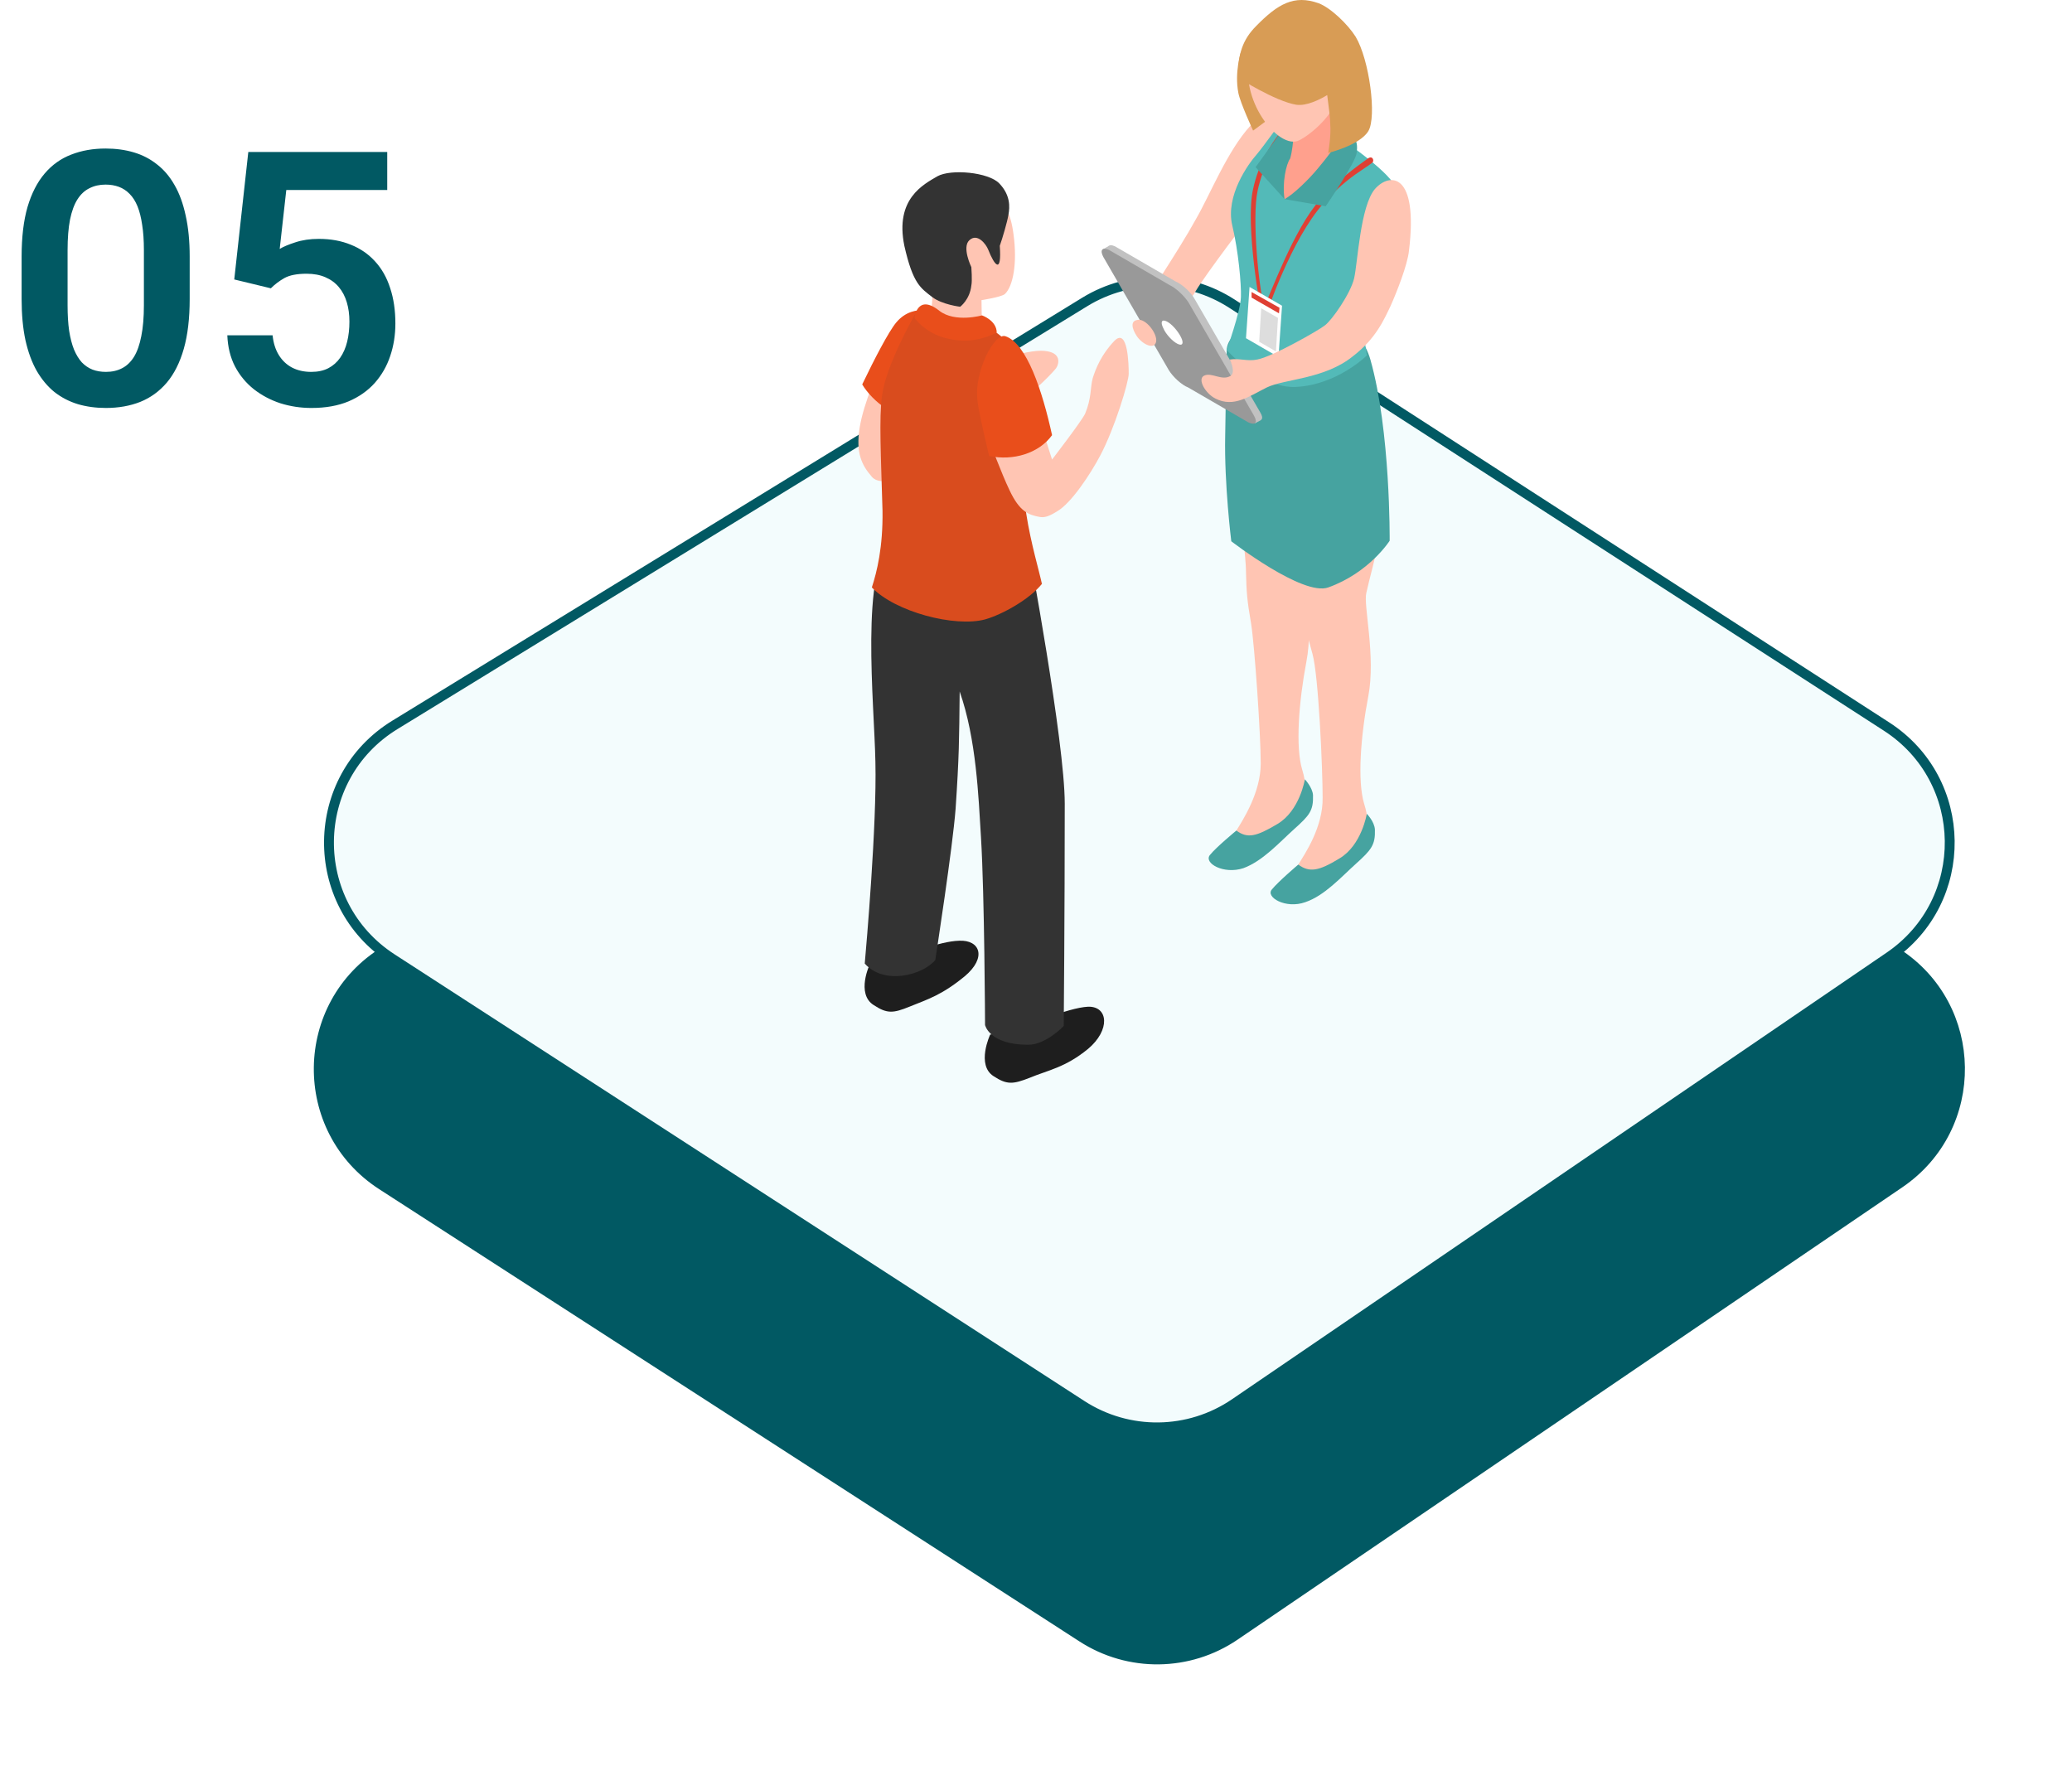
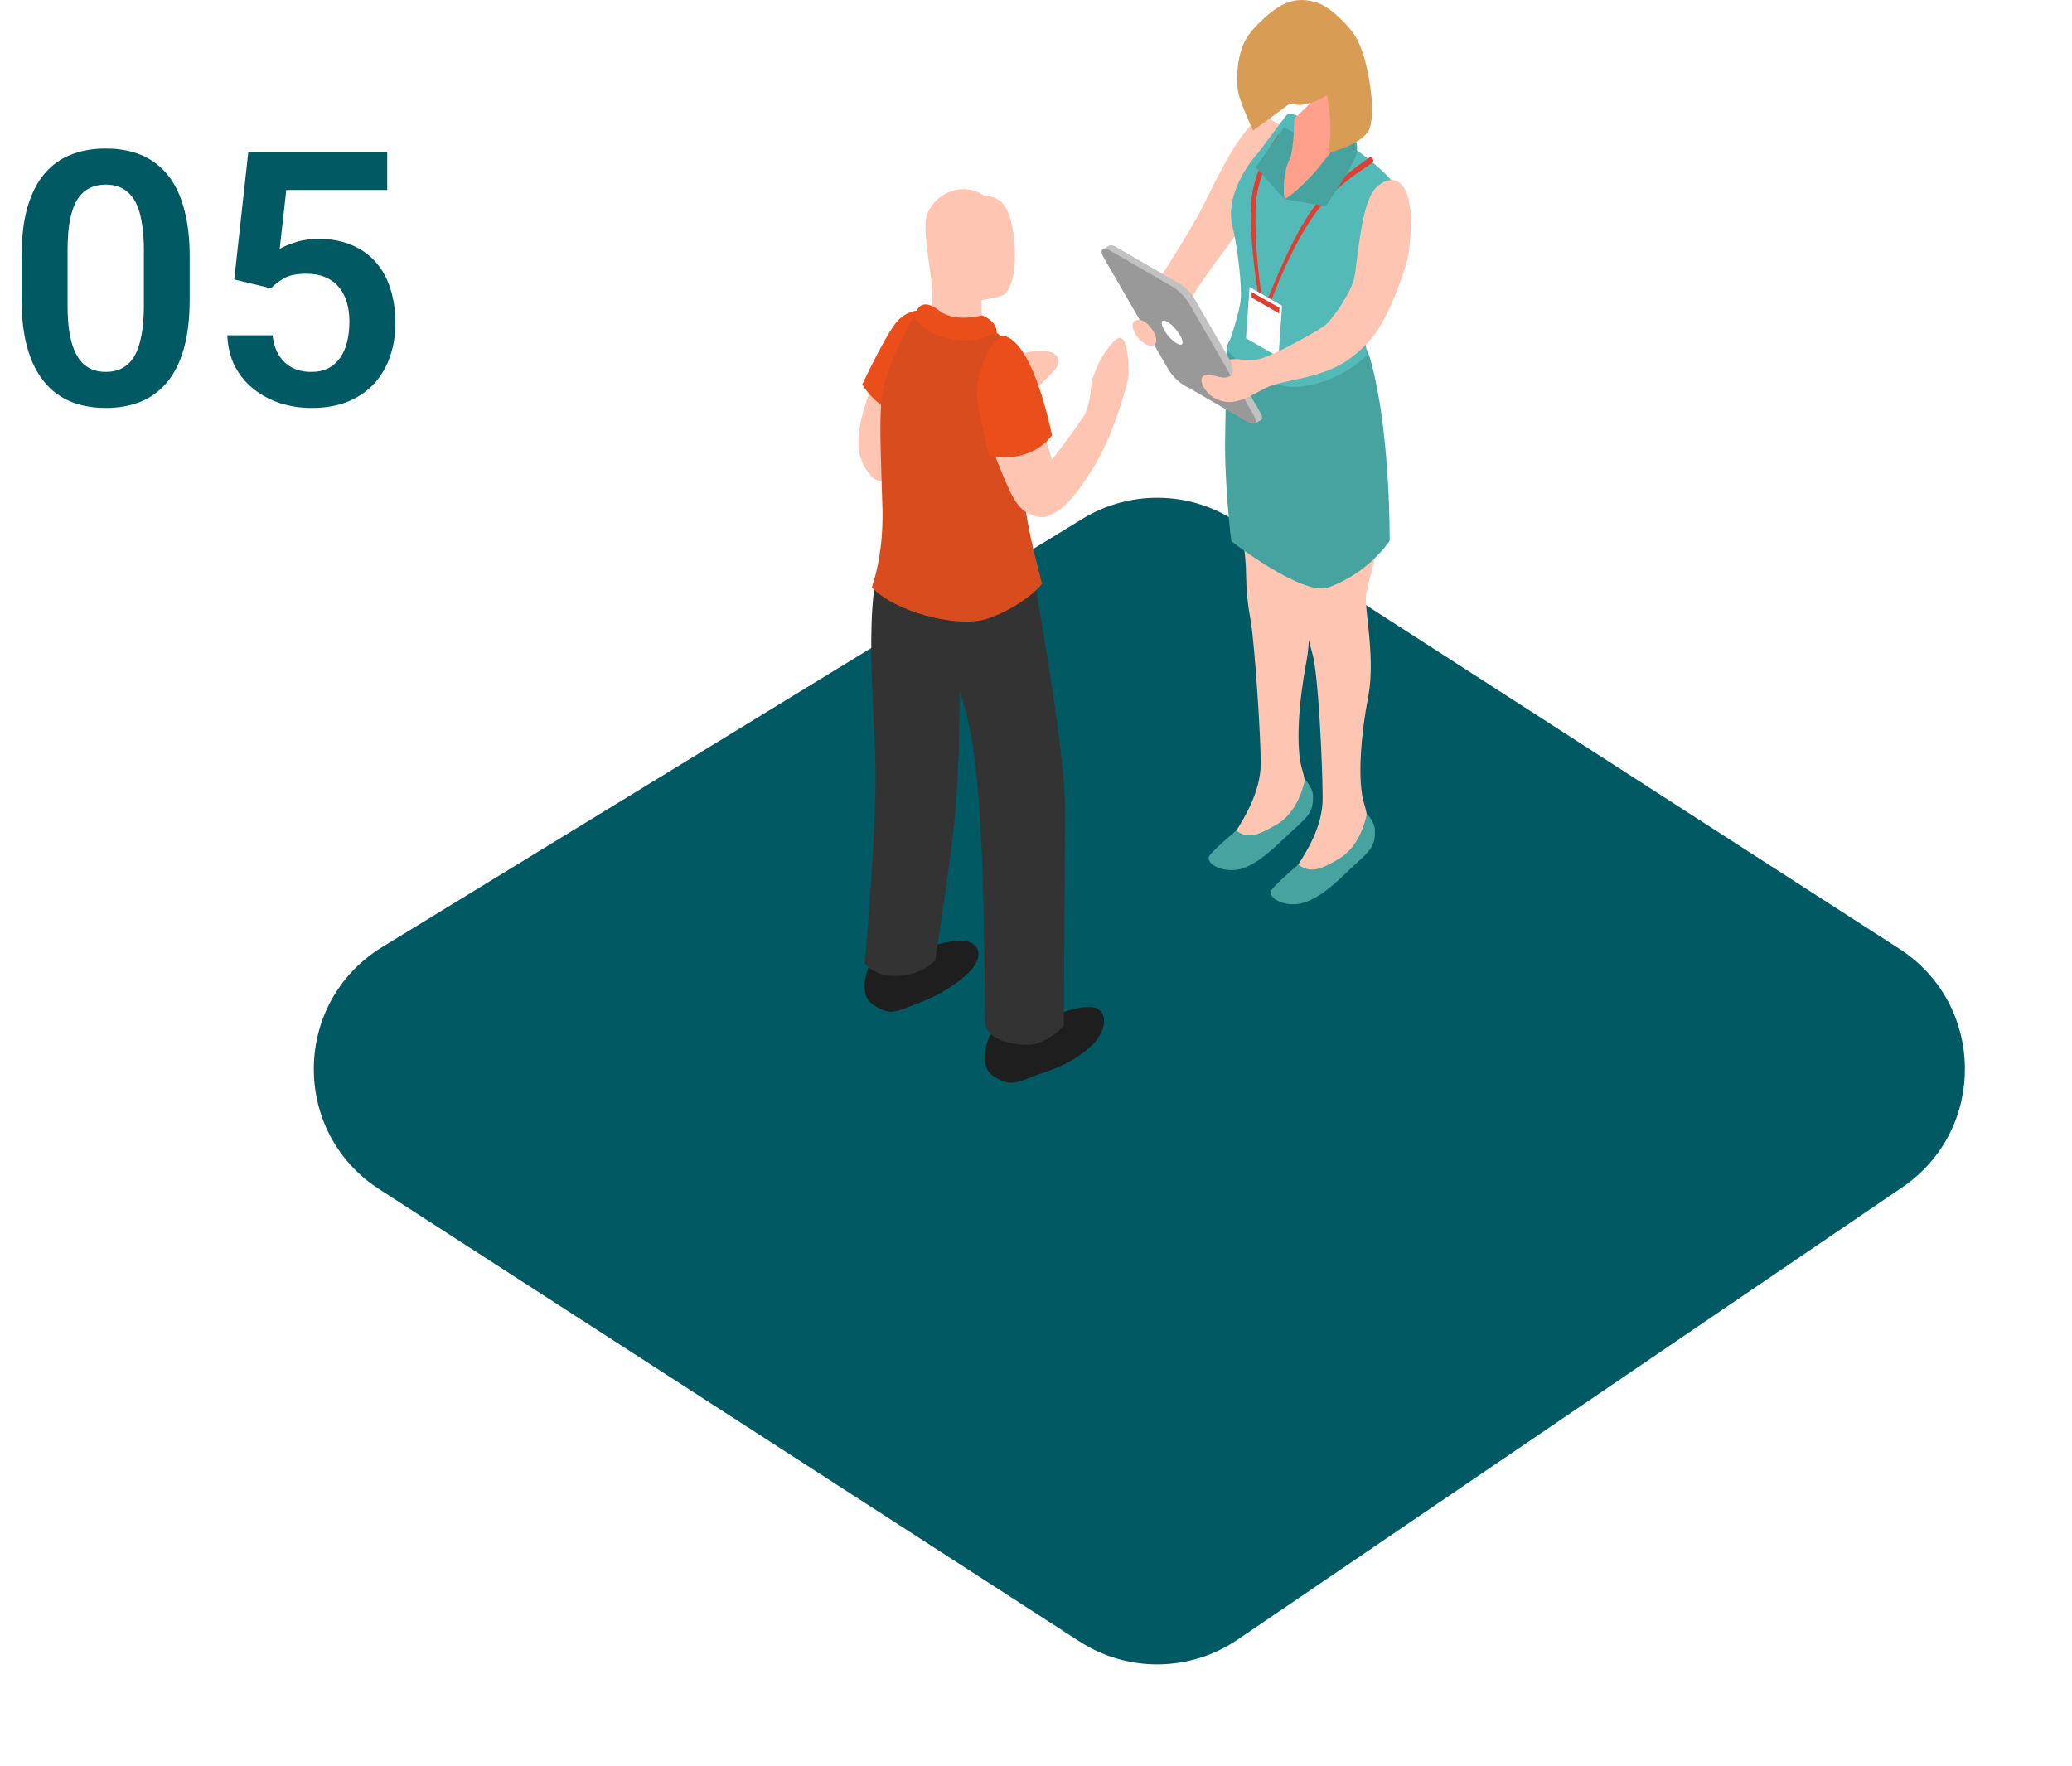
<svg xmlns="http://www.w3.org/2000/svg" width="210" height="179" viewBox="0 0 210 179" fill="none">
  <path d="M19.225 26.006V30.312C19.225 32.281 19.025 33.963 18.627 35.357C18.229 36.752 17.654 37.895 16.904 38.785C16.154 39.664 15.258 40.315 14.215 40.736C13.172 41.147 12.012 41.352 10.734 41.352C9.715 41.352 8.766 41.223 7.887 40.965C7.008 40.695 6.217 40.285 5.514 39.734C4.822 39.172 4.225 38.457 3.721 37.59C3.229 36.723 2.848 35.685 2.578 34.478C2.32 33.272 2.191 31.883 2.191 30.312L2.191 26.006C2.191 24.037 2.391 22.361 2.789 20.979C3.199 19.596 3.779 18.465 4.529 17.586C5.279 16.707 6.176 16.068 7.219 15.67C8.262 15.26 9.422 15.055 10.699 15.055C11.73 15.055 12.68 15.184 13.547 15.441C14.426 15.699 15.211 16.104 15.902 16.654C16.605 17.193 17.203 17.896 17.695 18.764C18.188 19.619 18.562 20.65 18.82 21.857C19.09 23.053 19.225 24.436 19.225 26.006ZM14.584 30.945V25.355C14.584 24.371 14.525 23.516 14.408 22.789C14.303 22.051 14.145 21.424 13.934 20.908C13.723 20.393 13.459 19.977 13.143 19.66C12.826 19.332 12.463 19.092 12.053 18.939C11.643 18.787 11.191 18.711 10.699 18.711C10.09 18.711 9.545 18.834 9.064 19.08C8.584 19.314 8.18 19.689 7.852 20.205C7.523 20.721 7.271 21.406 7.096 22.262C6.932 23.105 6.85 24.137 6.85 25.355V30.945C6.85 31.93 6.902 32.791 7.008 33.529C7.125 34.268 7.289 34.9 7.5 35.428C7.723 35.955 7.986 36.389 8.291 36.728C8.607 37.057 8.971 37.303 9.381 37.467C9.791 37.619 10.242 37.695 10.734 37.695C11.355 37.695 11.9 37.572 12.369 37.326C12.85 37.08 13.254 36.693 13.582 36.166C13.91 35.627 14.156 34.93 14.32 34.074C14.496 33.207 14.584 32.164 14.584 30.945ZM27.451 29.223L23.742 28.326L25.166 15.406H39.246V19.256H29.016L28.348 25.232C28.711 25.01 29.238 24.787 29.93 24.564C30.633 24.33 31.424 24.213 32.303 24.213C33.522 24.213 34.611 24.412 35.572 24.811C36.533 25.197 37.348 25.76 38.016 26.498C38.695 27.236 39.205 28.139 39.545 29.205C39.897 30.26 40.072 31.455 40.072 32.791C40.072 33.963 39.897 35.065 39.545 36.096C39.205 37.115 38.684 38.023 37.98 38.82C37.277 39.605 36.393 40.227 35.326 40.684C34.26 41.129 33.006 41.352 31.564 41.352C30.475 41.352 29.426 41.193 28.418 40.877C27.422 40.549 26.525 40.074 25.729 39.453C24.932 38.82 24.293 38.047 23.812 37.133C23.344 36.219 23.086 35.17 23.039 33.986H27.627C27.709 34.772 27.92 35.44 28.26 35.99C28.6 36.541 29.045 36.963 29.596 37.256C30.158 37.549 30.809 37.695 31.547 37.695C32.215 37.695 32.789 37.572 33.27 37.326C33.762 37.068 34.166 36.711 34.482 36.254C34.799 35.797 35.033 35.258 35.185 34.637C35.338 34.016 35.414 33.336 35.414 32.598C35.414 31.883 35.326 31.232 35.15 30.646C34.975 30.049 34.705 29.533 34.342 29.1C33.978 28.666 33.522 28.332 32.971 28.098C32.432 27.863 31.799 27.746 31.072 27.746C30.1 27.746 29.35 27.893 28.822 28.186C28.307 28.479 27.85 28.824 27.451 29.223Z" fill="#015963" />
  <g filter="url(#filter0_d_235_1678)">
    <path d="M109.985 36.009L39.002 79.418C30.202 84.799 30.045 97.525 38.71 103.121L109.686 148.963C114.412 152.016 120.507 151.943 125.158 148.777L192.525 102.93C200.814 97.289 200.659 85.019 192.231 79.588L124.872 36.185C120.355 33.274 114.57 33.206 109.985 36.009Z" fill="#015963" />
    <path d="M109.985 36.009L39.002 79.418C30.202 84.799 30.045 97.525 38.71 103.121L109.686 148.963C114.412 152.016 120.507 151.943 125.158 148.777L192.525 102.93C200.814 97.289 200.659 85.019 192.231 79.588L124.872 36.185C120.355 33.274 114.57 33.206 109.985 36.009Z" stroke="#015963" />
  </g>
-   <path d="M109.943 30.606L40.025 73.474C31.243 78.858 31.087 91.562 39.733 97.161L109.643 142.433C114.376 145.497 120.486 145.424 125.144 142.246L191.499 96.969C199.769 91.326 199.615 79.078 191.205 73.645L124.858 30.782C120.334 27.859 114.534 27.791 109.943 30.606Z" fill="#F3FCFD" stroke="#015963" />
  <path d="M115.428 31.453C115.428 31.453 119.595 25.176 121.19 22.243C122.631 19.774 124.38 15.297 126.747 12.725C128.084 11.284 128.547 12.005 130.142 12.931C134.618 15.503 126.747 21.832 126.747 21.832C126.747 21.832 122.271 27.697 121.19 29.498C120.676 30.475 117.743 33.665 117.743 33.665L115.428 31.453Z" fill="#FFC5B3" />
  <path d="M132.407 67.056C131.635 71.12 131.275 75.751 131.995 78.066C132.715 80.381 132.046 82.49 131.12 83.005C130.194 83.468 130.04 83.777 128.393 85.372C126.799 86.915 124.638 85.217 125.307 84.188C125.975 83.108 127.776 80.33 127.776 77.397C127.776 74.413 127.159 65.461 126.799 63.197C126.387 60.83 126.335 60.007 126.284 58.052C126.284 56.148 125.615 51.827 125.615 51.827C125.615 51.827 132.972 55.48 132.509 56.714C132.046 57.898 133.178 63.042 132.407 67.056Z" fill="#FFC5B3" />
  <path d="M133.075 80.587C133.126 82.182 132.715 82.645 131.171 84.034C129.628 85.423 127.981 87.275 126.026 87.996C124.02 88.665 121.962 87.481 122.631 86.658C123.3 85.835 125.306 84.188 125.306 84.188C126.438 85.011 127.313 84.806 129.473 83.519C131.737 82.182 132.252 78.992 132.252 78.992C132.252 78.992 133.023 79.815 133.075 80.587Z" fill="#46A3A0" />
  <path d="M138.476 60.11C138.167 61.345 139.454 66.49 138.682 70.554C137.91 74.567 137.55 79.198 138.27 81.513C139.042 83.879 138.322 85.989 137.396 86.452C136.521 86.966 136.315 87.275 134.669 88.819C133.074 90.414 130.913 88.716 131.582 87.635C132.251 86.555 134.103 83.828 134.051 80.844C134.051 77.911 133.64 68.496 133.022 66.284C132.457 64.123 132.148 63.505 132.148 61.55C132.096 59.647 131.891 55.325 131.891 55.325C131.891 55.325 137.241 50.077 139.094 51.209C140.843 52.238 139.145 57.023 138.476 60.11Z" fill="#FFC5B3" />
  <path d="M139.35 84.085C139.402 85.629 138.99 86.143 137.447 87.532C135.903 88.922 134.257 90.774 132.302 91.443C130.295 92.163 128.237 90.928 128.906 90.156C129.575 89.333 131.581 87.635 131.581 87.635C132.713 88.459 133.639 88.304 135.749 87.018C138.013 85.68 138.527 82.49 138.527 82.49C138.527 82.49 139.299 83.262 139.35 84.085Z" fill="#46A3A0" />
  <path d="M138.889 36.443C140.947 43.698 140.844 54.811 140.844 54.811C140.844 54.811 138.786 58.052 134.618 59.544C132.046 60.47 124.792 54.862 124.792 54.862C124.792 54.862 124.071 49.048 124.174 44.212C124.226 40.25 124.328 35.466 124.328 35.466C124.483 31.71 136.831 29.189 138.889 36.443Z" fill="#46A3A0" />
-   <path d="M141.512 19.156C142.747 24.147 137.654 27.028 137.654 27.028C137.551 29.652 138.528 36.032 138.528 36.032C138.528 36.032 135.544 39.016 131.325 39.221C127.724 39.376 124.328 35.466 124.328 35.466C124.328 35.466 125.717 31.607 125.769 30.115C125.82 28.829 125.511 25.433 124.894 22.86C124.174 19.825 126.54 16.584 127.364 15.658C128.187 14.68 129.782 12.365 130.554 11.49C131.068 11.593 131.428 11.696 131.428 11.696C131.428 11.696 131.891 13.96 131.583 14.731C130.656 17.201 130.502 19.516 130.502 19.825C130.605 19.671 132.097 17.921 132.972 17.253C133.898 16.532 136.47 14.474 136.47 14.474C136.47 14.474 141.101 17.613 141.512 19.156Z" fill="#53BAB8" />
+   <path d="M141.512 19.156C137.551 29.652 138.528 36.032 138.528 36.032C138.528 36.032 135.544 39.016 131.325 39.221C127.724 39.376 124.328 35.466 124.328 35.466C124.328 35.466 125.717 31.607 125.769 30.115C125.82 28.829 125.511 25.433 124.894 22.86C124.174 19.825 126.54 16.584 127.364 15.658C128.187 14.68 129.782 12.365 130.554 11.49C131.068 11.593 131.428 11.696 131.428 11.696C131.428 11.696 131.891 13.96 131.583 14.731C130.656 17.201 130.502 19.516 130.502 19.825C130.605 19.671 132.097 17.921 132.972 17.253C133.898 16.532 136.47 14.474 136.47 14.474C136.47 14.474 141.101 17.613 141.512 19.156Z" fill="#53BAB8" />
  <path d="M128.083 32.379L127.877 31.813C127.774 31.555 126.179 22.809 127.003 19.156C127.569 16.532 128.855 14.577 129.575 13.651C129.678 13.754 129.729 13.857 129.884 14.011C129.215 14.886 128.032 16.687 127.466 19.311C126.848 22.089 127.62 29.549 128.135 31.041C128.803 29.755 131.119 23.221 133.794 20.237C135.492 18.333 137.55 16.841 138.63 16.069C139.145 15.709 139.299 16.326 139.093 16.481C138.682 16.79 138.682 16.79 138.219 17.098C137.138 17.819 135.801 18.744 134.154 20.597C130.861 24.25 128.392 31.761 128.34 31.813L128.083 32.379Z" fill="#DF3F33" />
  <path d="M137.499 15.503C137.396 16.481 134.361 20.905 134.361 20.905L130.193 20.185C130.193 20.185 132.509 17.87 133.538 16.789C134.618 15.709 135.698 14.011 135.698 14.011C135.698 14.011 137.859 12.931 137.499 15.503Z" fill="#46A3A0" />
  <path d="M131.479 13.6L130.192 20.185L127.26 16.944L130.141 12.931L131.479 13.6Z" fill="#46A3A0" />
  <path d="M125.768 5.265L131.685 9.792L127.003 13.239C127.003 13.239 125.717 10.461 125.511 9.432C125.099 7.323 125.768 5.265 125.768 5.265Z" fill="#D89C55" />
  <path d="M131.171 12.056L136.316 7.014L136.058 13.6C136.058 13.6 135.492 14.783 133.589 17.047C132.663 18.179 131.068 19.722 130.193 20.185C129.936 18.539 130.347 16.635 130.759 16.069C131.171 14.68 131.171 12.056 131.171 12.056Z" fill="#FFA08D" />
-   <path d="M135.8 9.329C135.234 11.696 132.816 13.651 131.684 14.217C129.626 15.297 125.408 9.998 126.745 5.522C127.98 1.303 132.045 1.509 133.845 2.744C135.183 3.67 136.469 6.705 135.8 9.329Z" fill="#FFC5B3" />
  <path d="M137.395 3.721C138.784 6.036 139.556 11.85 138.681 13.291C137.806 14.731 134.616 15.503 134.616 15.503C134.616 15.503 134.925 13.754 134.822 12.57C134.822 12.005 134.668 10.77 134.514 9.638C133.742 10.101 132.404 10.77 131.375 10.616C129.214 10.255 125.51 7.889 125.51 7.889C125.407 5.522 125.973 3.978 127.311 2.641C129.523 0.377 131.169 -0.549 133.639 0.326C134.874 0.789 136.623 2.486 137.395 3.721Z" fill="#D89C55" />
  <path d="M113.01 24.97L119.132 28.52C119.852 28.829 120.727 29.652 121.087 30.321L127.724 41.794C128.136 42.463 127.879 42.772 127.21 42.463L121.087 38.913C120.367 38.656 119.492 37.832 119.081 37.163L112.495 25.69C112.083 25.021 112.341 24.661 113.01 24.97Z" fill="#C1C1C1" />
  <path d="M127.827 42.566L127.158 42.926L126.746 42.103H127.569L127.827 42.566Z" fill="#C1C1C1" />
  <path d="M111.773 25.279L112.391 24.918L112.751 25.279L112.288 25.742L111.773 25.279Z" fill="#C1C1C1" />
  <path d="M112.392 25.33L118.514 28.88C119.183 29.189 120.058 30.012 120.469 30.681L127.106 42.154C127.467 42.823 127.261 43.132 126.54 42.823L120.418 39.273C119.749 39.016 118.875 38.193 118.463 37.524L111.826 26.05C111.466 25.382 111.672 25.021 112.392 25.33Z" fill="#999999" />
  <path d="M118.257 32.584C118.771 32.842 119.389 33.562 119.697 34.179C120.006 34.797 119.852 35.105 119.337 34.848C118.823 34.591 118.154 33.871 117.897 33.253C117.588 32.636 117.742 32.327 118.257 32.584Z" fill="white" />
  <path d="M129.936 30.989L129.576 36.186L126.283 34.282L126.643 29.086L129.936 30.989Z" fill="white" />
  <path d="M129.679 31.195L129.628 31.761L126.85 30.166V29.6L129.679 31.195Z" fill="#DF3F33" />
-   <path d="M129.525 32.224L129.319 35.62L127.621 34.642L127.827 31.247L129.525 32.224Z" fill="#DDDDDD" />
  <path d="M139.352 19.156C140.844 17.458 143.777 17.458 142.799 25.433C142.645 26.874 141.564 29.601 140.947 30.99C140.278 32.379 139.455 34.334 137.088 36.135C134.207 38.45 130.194 38.398 128.393 39.273C126.541 40.199 125.049 41.331 123.197 40.405C122.168 39.89 121.345 38.45 122.013 38.09C122.785 37.678 123.814 38.656 124.74 38.09C125.203 37.73 124.792 36.752 124.637 36.443C125.615 36.289 126.438 36.649 127.416 36.443C128.908 36.186 133.693 33.459 134.258 32.996C134.979 32.482 136.882 29.755 137.243 28.211C137.603 26.668 137.86 20.905 139.352 19.156Z" fill="#FFC5B3" />
  <path d="M115.273 32.43C116.096 32.224 117.331 33.819 117.176 34.642C116.971 35.517 115.736 34.848 115.221 34.077C114.707 33.305 114.552 32.533 115.273 32.43Z" fill="#FFC5B3" />
  <path d="M99.323 37.06C99.323 37.06 104.056 35.363 105.857 35.569C107.606 35.723 107.349 36.855 107.04 37.318C106.68 37.781 104.982 39.53 104.416 39.736C103.85 39.993 93.303 47.762 93.148 47.865C92.994 47.916 89.393 49.563 88.364 48.328C87.335 47.145 86.717 45.91 87.129 43.337C87.54 40.765 89.135 37.318 89.135 37.318L99.323 37.06Z" fill="#FFC5B3" />
  <path d="M103.954 104.048C103.954 104.048 108.173 102.144 110.282 102.041C112.34 101.99 112.546 104.408 110.282 106.312C107.967 108.215 106.217 108.472 104.365 109.244C102.667 109.913 102.05 109.964 100.712 109.09C98.912 107.958 100.352 104.871 100.352 104.871L103.954 104.048Z" fill="#1E1E1E" />
  <path d="M91.811 96.845C91.811 96.845 95.155 95.404 97.213 95.353C99.322 95.25 100.043 97.051 97.779 98.954C95.463 100.858 94.074 101.27 92.171 102.041C90.524 102.71 89.907 102.762 88.569 101.887C86.717 100.755 88.158 97.668 88.209 97.668L91.811 96.845Z" fill="#1E1E1E" />
  <path d="M104.209 55.377C104.209 55.377 107.914 75.185 107.914 81.462C107.914 92.42 107.811 103.996 107.811 103.996C107.811 103.996 106.01 105.9 104.209 105.9C100.248 105.9 99.836 103.893 99.836 103.893C99.836 103.893 99.785 90.825 99.424 84.857C99.167 80.741 98.962 74.927 97.264 70.091C97.212 75.03 97.212 76.625 96.852 81.976C96.543 85.989 94.897 96.588 94.794 97.308C93.508 98.851 89.598 99.88 87.643 97.668C87.797 95.919 88.877 83.622 88.723 77.243C88.62 71.377 87.128 57.486 90.472 54.759C93.353 52.444 104.209 55.377 104.209 55.377Z" fill="#333333" />
  <path d="M87.387 38.964C88.621 36.392 90.062 33.613 90.834 32.687C92.686 30.475 95.413 31.864 95.413 31.864L93.458 38.09C93.458 38.09 93.921 39.787 94.075 42.72C90.937 42.823 88.364 40.611 87.387 38.964Z" fill="#E94E1B" />
  <path d="M102.718 23.735C103.129 26.719 102.666 29.034 101.843 29.806C101.483 30.115 99.476 30.423 99.476 30.423L99.528 33.768C99.528 33.768 97.573 34.539 95.72 33.768C93.868 32.996 93.868 32.996 93.868 32.996C93.868 32.996 94.588 31.71 94.486 29.549C94.331 26.873 93.354 23.015 94.022 21.574C95.257 19.002 98.087 18.693 99.528 19.722C100.094 20.082 102.152 19.31 102.718 23.735Z" fill="#FFC5B3" />
  <path d="M105.599 59.184C104.364 60.727 101.637 62.271 99.837 62.785C96.75 63.608 90.73 62.014 88.363 59.544C88.878 57.949 89.495 55.479 89.444 51.775C89.289 46.321 89.084 42.308 89.392 40.147C89.752 37.06 92.737 31.864 92.737 31.864L99.528 32.893C99.528 32.893 101.792 33.819 102.46 35.363C103.181 36.906 105.65 41.176 104.57 43.492C102.306 48.328 105.033 56.508 105.599 59.184Z" fill="#D94C1E" />
  <path d="M101.02 33.716C99.117 34.642 97.419 34.745 95.515 34.179C93.612 33.562 92.686 32.224 92.686 32.224C92.686 32.224 92.943 29.703 95.207 31.504C96.802 32.739 99.528 31.967 99.528 31.967C99.528 31.967 101.02 32.482 101.02 33.716Z" fill="#E94E1B" />
-   <path d="M100.146 25.279C99.94 24.764 99.065 23.581 98.242 24.352C97.47 25.073 98.448 27.079 98.448 27.079C98.448 27.079 98.551 28.468 98.448 28.931C98.294 30.372 97.316 31.092 97.316 31.092C97.316 31.092 95.515 30.887 94.486 30.115C93.303 29.189 92.531 28.777 91.657 24.918C90.679 20.134 93.612 18.693 95.001 17.87C96.39 17.098 100.197 17.458 101.278 18.59C102.41 19.773 102.358 20.957 102.204 21.78C102.101 22.449 101.586 24.198 101.329 24.918C101.535 27.8 100.815 26.976 100.146 25.279Z" fill="#333333" />
  <path d="M105.342 42.566L106.628 46.579C106.628 46.579 109.56 42.771 109.972 41.948C110.641 40.353 110.487 39.324 110.744 38.347C111.052 37.369 111.618 35.929 112.956 34.539C114.345 33.15 114.397 37.112 114.397 37.884C114.397 38.707 113.008 43.337 111.515 46.167C110.538 48.019 108.583 51.003 107.142 51.827C106.319 52.341 105.856 52.495 105.342 52.392C104.261 52.187 103.335 51.878 102.306 49.666C101.534 48.071 100.248 44.624 100.248 44.624L105.342 42.566Z" fill="#FFC5B3" />
  <path d="M99.065 40.559C98.705 37.729 100.763 33.716 101.895 34.077C104.056 34.797 105.651 39.633 106.628 44.109C105.291 45.961 102.667 46.733 100.249 46.219C99.631 43.595 99.117 41.331 99.065 40.559Z" fill="#E94E1B" />
  <defs>
    <filter id="filter0_d_235_1678" x="21.805" y="33.453" width="187.344" height="145.25" color-interpolation-filters="sRGB">
      <feFlood flood-opacity="0" result="BackgroundImageFix" />
      <feColorMatrix in="SourceAlpha" type="matrix" values="0 0 0 0 0 0 0 0 0 0 0 0 0 0 0 0 0 0 127 0" result="hardAlpha" />
      <feOffset dy="17" />
      <feGaussianBlur stdDeviation="5" />
      <feComposite in2="hardAlpha" operator="out" />
      <feColorMatrix type="matrix" values="0 0 0 0 0.122 0 0 0 0 0.855 0 0 0 0 0.839 0 0 0 0.1 0" />
      <feBlend mode="normal" in2="BackgroundImageFix" result="effect1_dropShadow_235_1678" />
      <feBlend mode="normal" in="SourceGraphic" in2="effect1_dropShadow_235_1678" result="shape" />
    </filter>
  </defs>
</svg>